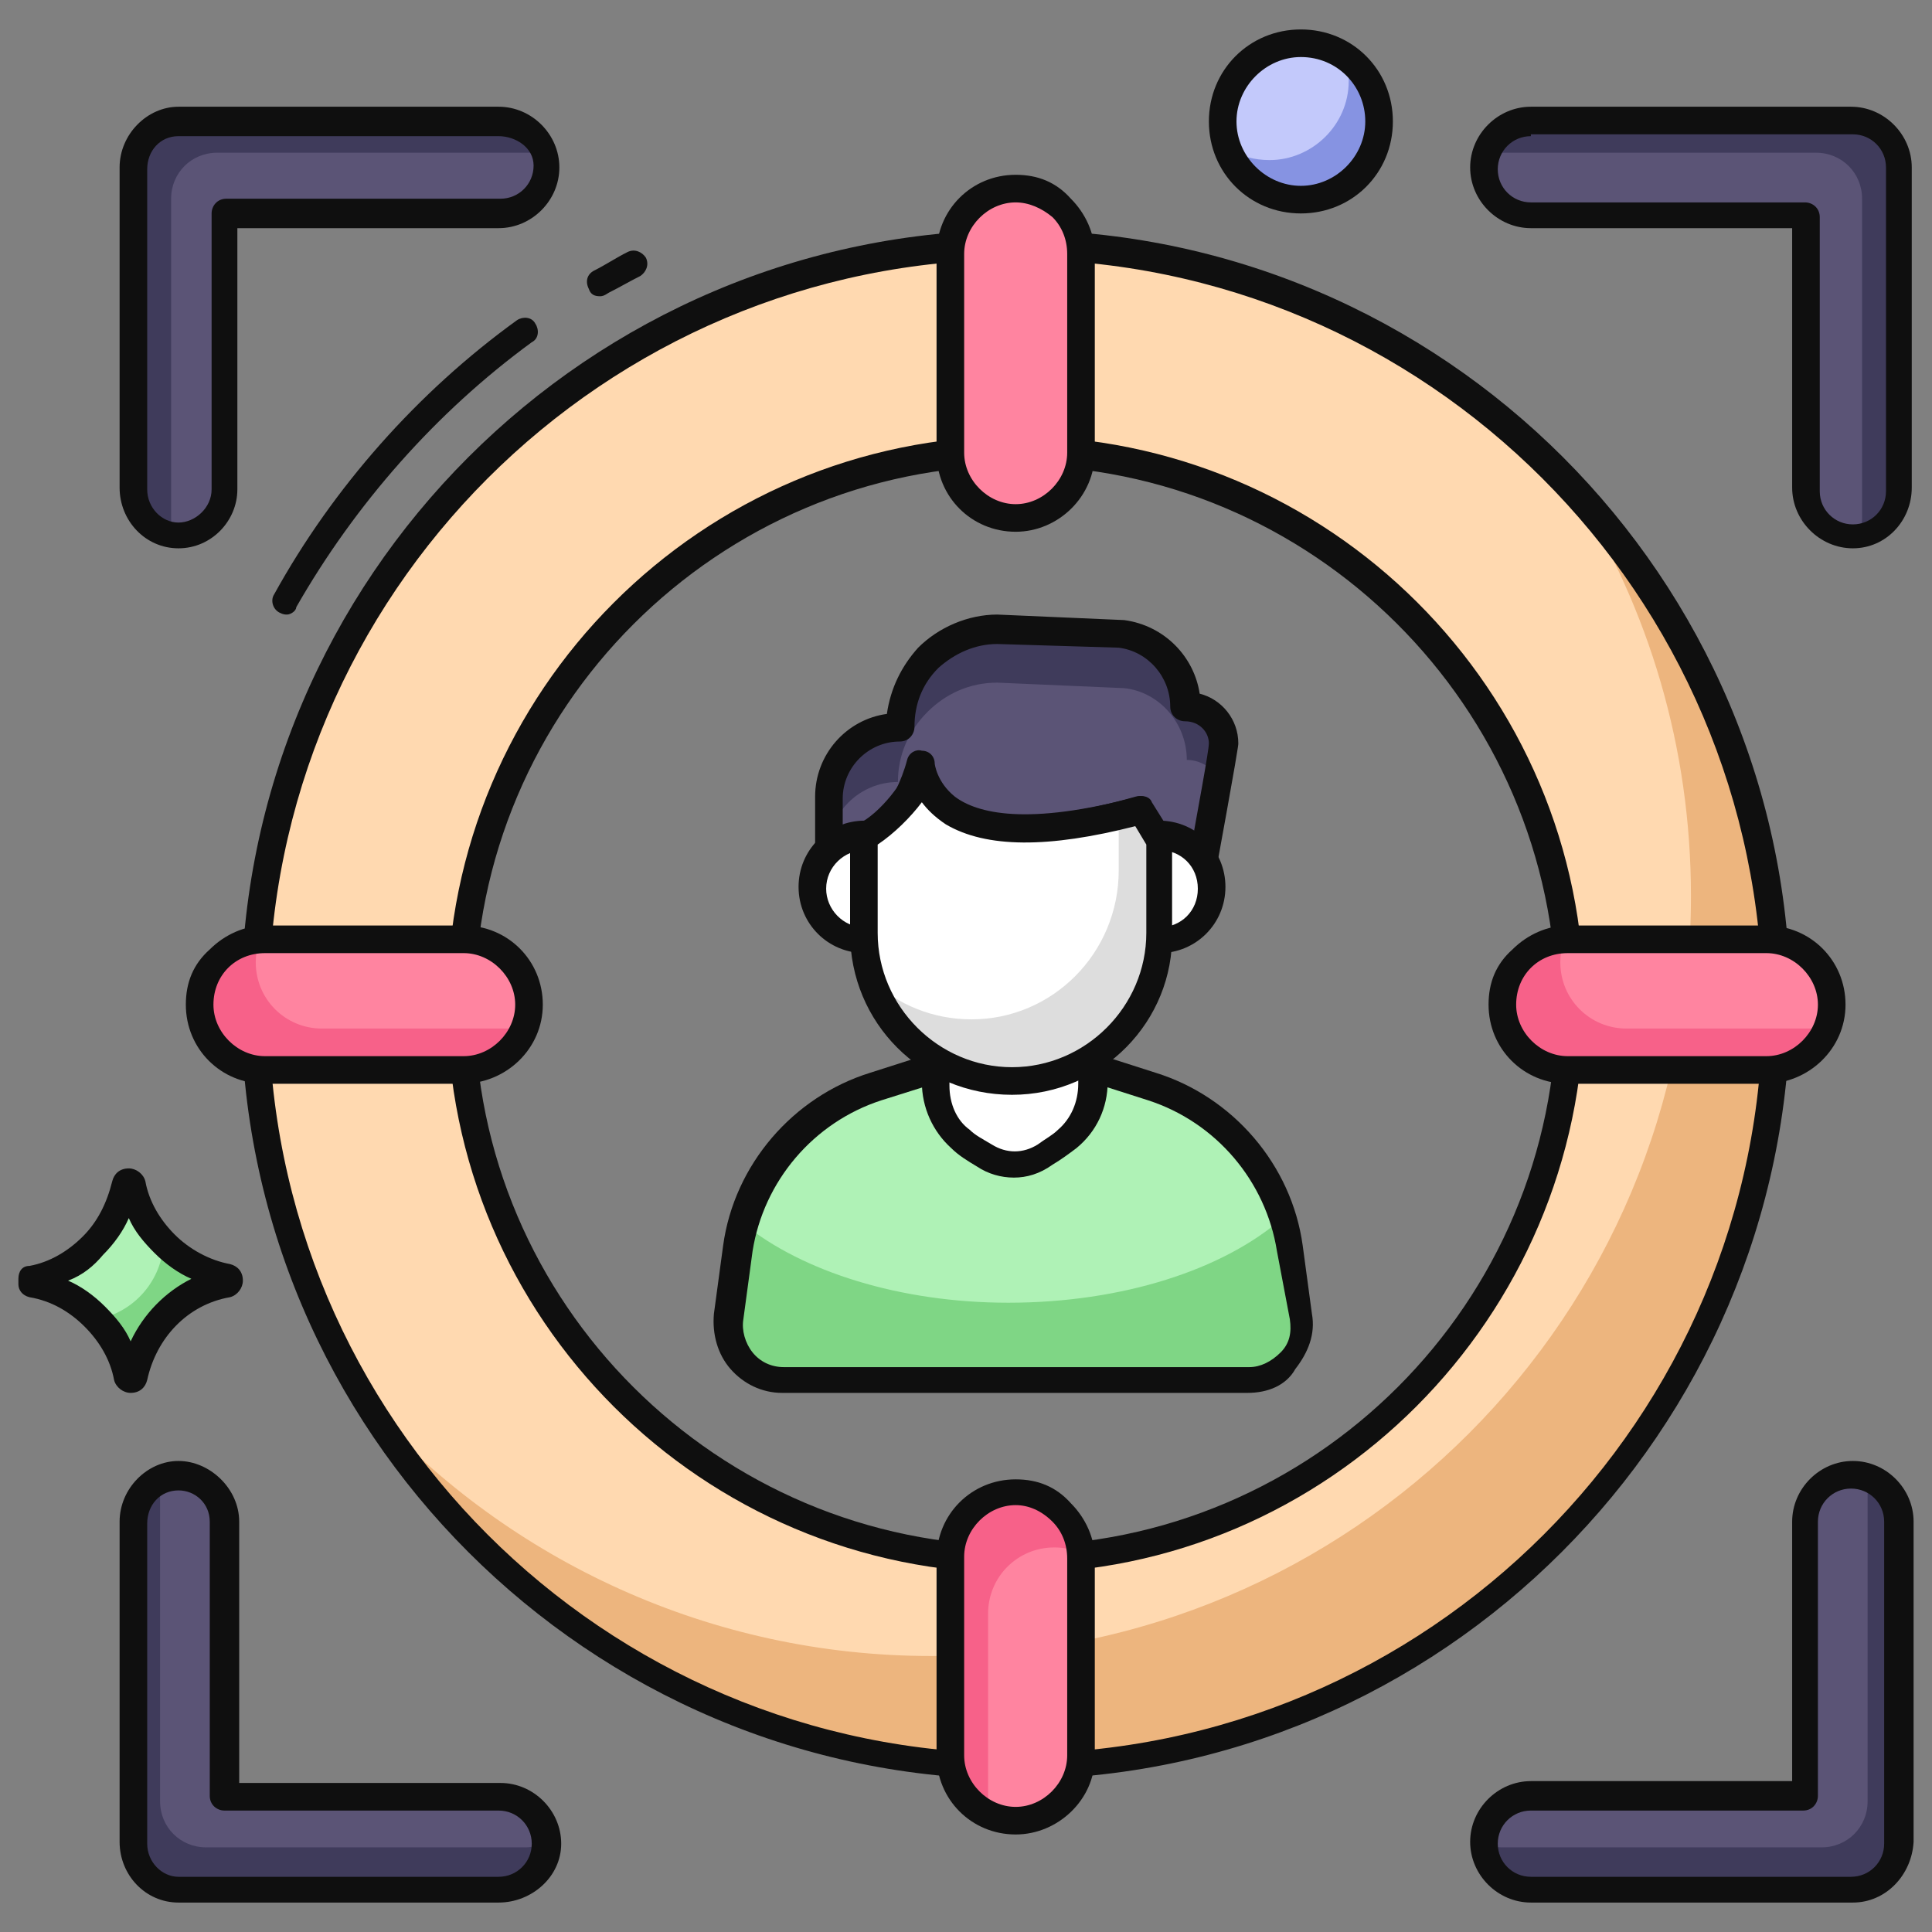
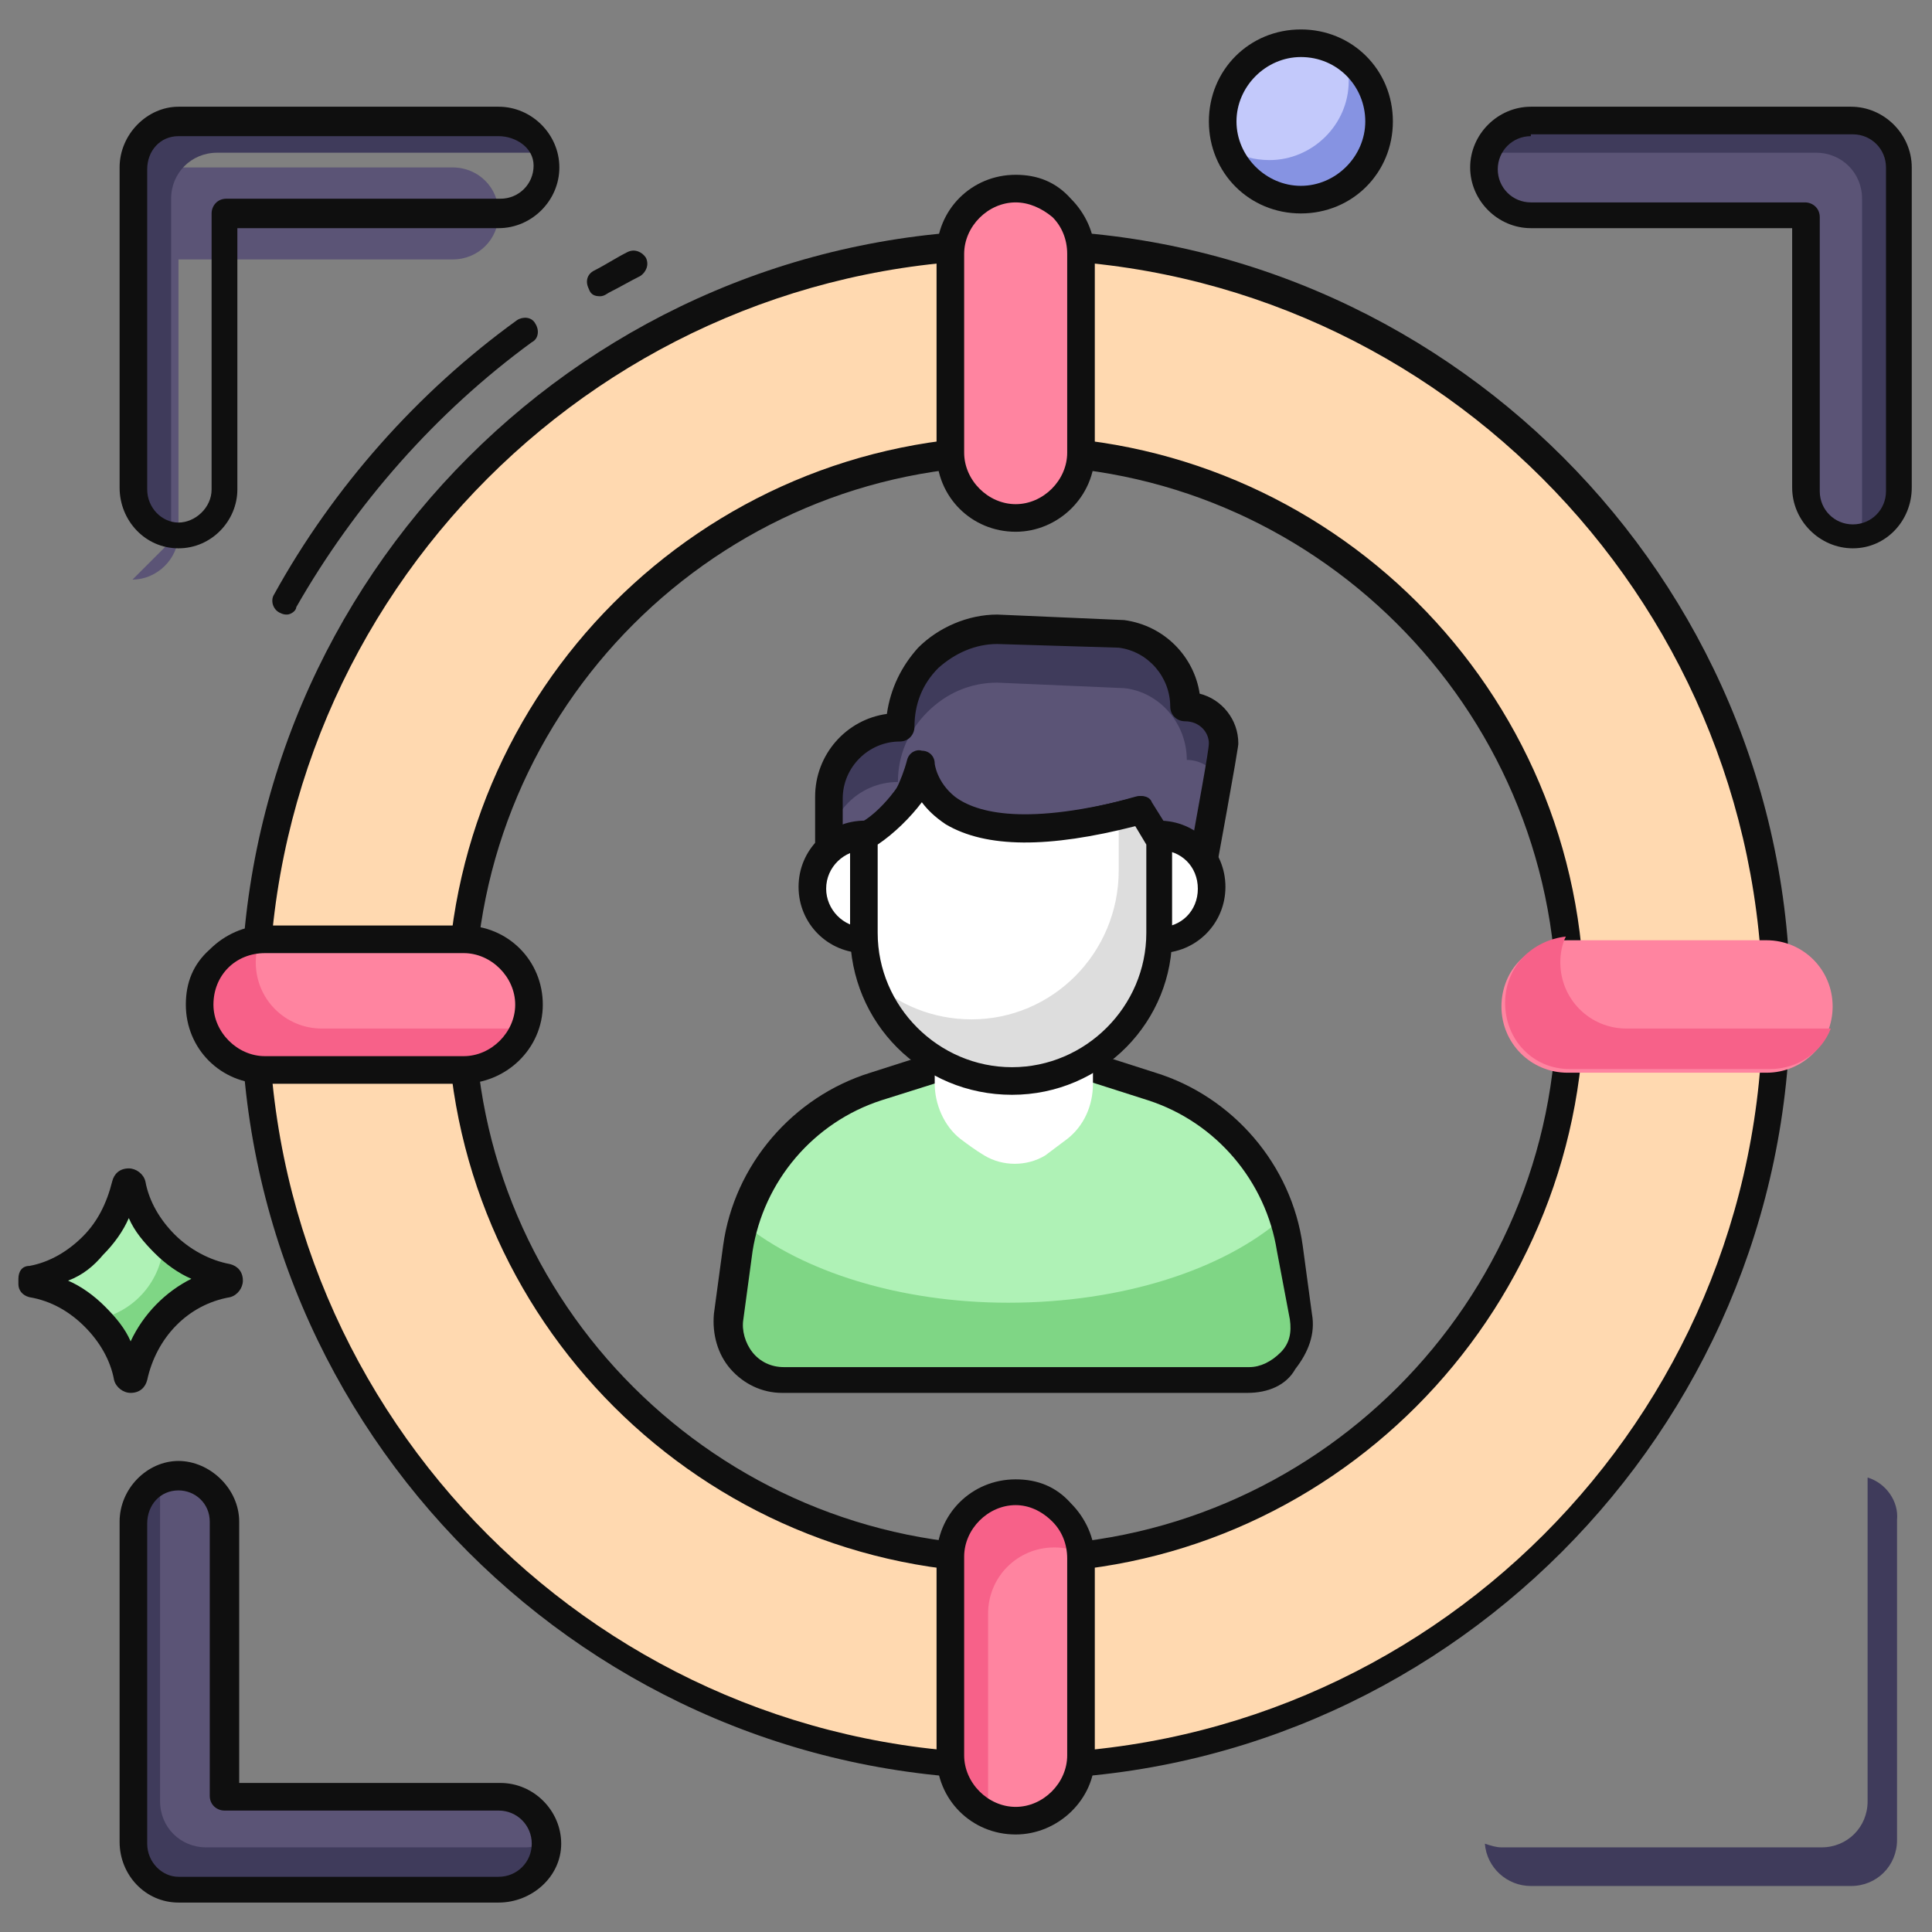
<svg xmlns="http://www.w3.org/2000/svg" id="Layer_1" viewBox="0 0 105 105">
  <rect x="0" y="0" width="105" height="105" fill="#808080" stroke="none" />
  <g>
    <g>
      <g>
        <path d="m55.2 13.3c-22.8 0-41.3 18.5-41.3 41.3s18.5 41.3 41.3 41.3 41.3-18.5 41.3-41.3-18.5-41.3-41.3-41.3zm0 71.4c-16.7 0-30.2-13.5-30.2-30.1s13.5-30.1 30.2-30.1c16.6 0 30.1 13.5 30.1 30.1s-13.5 30.1-30.1 30.1z" fill="#ffd9b0" />
      </g>
    </g>
    <g>
      <g>
-         <path d="m85.6 26.7c4 6.4 6.3 13.9 6.3 22 0 22.8-18.4 41.3-41.3 41.3-12 0-22.9-5.2-30.4-13.4 7.3 11.6 20.2 19.3 35 19.3 22.8 0 41.3-18.5 41.3-41.3 0-10.7-4.2-20.5-10.9-27.9z" fill="#edb57e" />
-       </g>
+         </g>
    </g>
    <g>
      <g>
        <path d="m15.6 33.4c-.1 0-.2 0-.4-.1-.4-.2-.5-.7-.3-1 3.2-5.8 7.8-11 13.2-14.9.3-.2.8-.2 1 .2.2.3.2.8-.2 1-5.2 3.8-9.6 8.8-12.8 14.4 0 .2-.3.4-.5.4zm17-17.3c-.3 0-.5-.1-.6-.4-.2-.4-.1-.8.3-1 .6-.3 1.2-.7 1.8-1 .4-.2.8 0 1 .3.2.4 0 .8-.3 1-.6.3-1.1.6-1.7.9-.3.2-.4.2-.5.2z" fill="#0f0f0f" />
      </g>
    </g>
    <g>
      <g>
        <path d="m55.2 96.7c-23.2 0-42.1-18.9-42.1-42.1s18.9-42.1 42.1-42.1 42.1 18.9 42.1 42.1c-.1 23.2-19 42.1-42.1 42.1zm0-82.6c-22.4 0-40.6 18.2-40.6 40.6s18.2 40.6 40.6 40.6 40.6-18.2 40.6-40.6c-.1-22.4-18.3-40.6-40.6-40.6zm0 71.4c-17 0-30.9-13.8-30.9-30.9 0-17 13.8-30.9 30.9-30.9 17 0 30.9 13.8 30.9 30.9-.1 17-13.9 30.9-30.9 30.9zm0-60.2c-16.2 0-29.4 13.2-29.4 29.4 0 16.1 13.2 29.3 29.4 29.3s29.4-13.2 29.4-29.4c-.1-16.2-13.3-29.3-29.4-29.3z" fill="#0f0f0f" />
      </g>
    </g>
    <g>
      <g>
        <path d="m58.7 13.8v10.8c0 2-1.6 3.6-3.6 3.6s-3.6-1.6-3.6-3.6v-10.8c0-2 1.6-3.6 3.6-3.6 1 0 1.9.4 2.5 1 .7.8 1.1 1.7 1.1 2.6z" fill="#ff84a0" />
      </g>
      <g>
        <path d="m14.2 50.9c-.2.4-.3.9-.3 1.4 0 2 1.6 3.6 3.6 3.6h10.8.3c-.6 1.2-1.9 2.1-3.3 2.1h-10.8c-2 0-3.5-1.6-3.5-3.6 0-1 .4-1.9 1-2.5.6-.5 1.4-.9 2.2-1z" fill="#f76189" />
      </g>
      <g>
        <path d="m58.7 84.7v10.8c0 2-1.6 3.6-3.6 3.6s-3.6-1.6-3.6-3.6v-10.8c0-2 1.6-3.6 3.6-3.6 1 0 1.9.4 2.5 1 .7.7 1.1 1.6 1.1 2.6z" fill="#ff84a0" />
      </g>
    </g>
    <g>
      <g>
        <path d="m14.4 51.1h10.8c2 0 3.6 1.6 3.6 3.6s-1.6 3.6-3.6 3.6h-10.8c-2 0-3.6-1.6-3.6-3.6 0-1 .4-1.9 1-2.5.7-.7 1.6-1.1 2.6-1.1z" fill="#ff84a0" />
      </g>
      <g>
        <path d="m85.2 51.1h10.8c2 0 3.6 1.6 3.6 3.6s-1.6 3.6-3.6 3.6h-10.8c-2 0-3.6-1.6-3.6-3.6 0-1 .4-1.9 1-2.5.7-.7 1.6-1.1 2.6-1.1z" fill="#ff84a0" />
      </g>
    </g>
    <g>
      <g>
        <path d="m55.2 28.9c-2.4 0-4.3-1.9-4.3-4.3v-10.8c0-2.4 1.9-4.3 4.3-4.3 1.2 0 2.2.4 3 1.3.8.8 1.3 1.9 1.3 3v10.8c0 2.4-2 4.3-4.3 4.3zm0-17.9c-1.5 0-2.8 1.3-2.8 2.8v10.8c0 1.5 1.3 2.8 2.8 2.8s2.8-1.3 2.8-2.8v-10.8c0-.8-.3-1.5-.8-2-.6-.5-1.3-.8-2-.8z" fill="#0f0f0f" />
      </g>
      <g>
        <path d="m58.7 84.4c-.4-.2-.9-.3-1.4-.3-2 0-3.6 1.6-3.6 3.6v10.8.3c-1.3-.5-2.2-1.8-2.2-3.3v-10.9c0-2 1.6-3.5 3.6-3.5 1 0 1.9.4 2.5 1 .7.6 1 1.4 1.1 2.3z" fill="#f76189" />
      </g>
      <g>
        <path d="m14.2 50.9c-.2.4-.3.9-.3 1.4 0 2 1.6 3.6 3.6 3.6h10.8.3c-.6 1.2-1.9 2.1-3.3 2.1h-10.8c-2 0-3.5-1.6-3.5-3.6 0-1 .4-1.9 1-2.5.6-.5 1.4-.9 2.2-1z" fill="#f76189" />
      </g>
      <g>
        <path d="m85.1 50.9c-.2.4-.3.9-.3 1.4 0 2 1.6 3.6 3.6 3.6h10.8.3c-.5 1.3-1.8 2.2-3.3 2.2h-10.9c-2 0-3.5-1.6-3.5-3.6 0-1 .4-1.9 1-2.5s1.4-1 2.3-1.1z" fill="#f76189" />
      </g>
      <g>
        <path d="m55.2 99.7c-2.4 0-4.3-1.9-4.3-4.3v-10.7c0-2.4 1.9-4.3 4.3-4.3 1.2 0 2.2.4 3 1.3.8.8 1.3 1.9 1.3 3v10.8c0 2.3-2 4.2-4.3 4.2zm0-17.9c-1.5 0-2.8 1.3-2.8 2.8v10.8c0 1.5 1.3 2.8 2.8 2.8s2.8-1.3 2.8-2.8v-10.7c0-.8-.3-1.5-.8-2-.6-.6-1.3-.9-2-.9z" fill="#0f0f0f" />
      </g>
    </g>
    <g>
      <g>
        <path d="m25.1 58.9h-10.7c-2.4 0-4.3-1.9-4.3-4.3 0-1.2.4-2.2 1.3-3 .8-.8 1.9-1.3 3-1.3h10.8c2.4 0 4.3 1.9 4.3 4.3s-2 4.3-4.4 4.3zm-10.7-7.1c-.8 0-1.5.3-2 .8s-.8 1.2-.8 2c0 1.5 1.3 2.8 2.8 2.8h10.8c1.5 0 2.8-1.3 2.8-2.8s-1.3-2.8-2.8-2.8z" fill="#0f0f0f" />
      </g>
      <g>
-         <path d="m95.9 58.9h-10.7c-2.4 0-4.3-1.9-4.3-4.3 0-1.2.4-2.2 1.3-3 .8-.8 1.9-1.3 3-1.3h10.8c2.4 0 4.3 1.9 4.3 4.3s-2 4.3-4.4 4.3zm-10.7-7.1c-.8 0-1.5.3-2 .8s-.8 1.2-.8 2c0 1.5 1.3 2.8 2.8 2.8h10.8c1.5 0 2.8-1.3 2.8-2.8s-1.3-2.8-2.8-2.8z" fill="#0f0f0f" />
-       </g>
-     </g>
-     <g>
-       <g>
-         <path d="m9.7 29c-1.4 0-2.5-1.1-2.5-2.5v-17.4c0-1.4 1.1-2.5 2.5-2.5h17.4c1.4 0 2.5 1.1 2.5 2.5s-1.1 2.5-2.5 2.5h-14.9v14.9c0 1.4-1.2 2.5-2.5 2.5z" fill="#5b5476" />
+         </g>
+     </g>
+     <g>
+       <g>
+         <path d="m9.7 29c-1.4 0-2.5-1.1-2.5-2.5v-17.4h17.4c1.4 0 2.5 1.1 2.5 2.5s-1.1 2.5-2.5 2.5h-14.9v14.9c0 1.4-1.2 2.5-2.5 2.5z" fill="#5b5476" />
      </g>
    </g>
    <g>
      <g>
        <path d="m29.4 8.3c-.1 0-.1 0-.2 0h-17.4c-1.4 0-2.5 1.1-2.5 2.5v17.4c0 .3.1.6.2.9-1.3-.1-2.3-1.2-2.3-2.5v-17.5c0-1.4 1.1-2.5 2.5-2.5h17.4c1 0 2 .7 2.3 1.7z" fill="#3f3b5b" />
      </g>
    </g>
    <g>
      <g>
-         <path d="m100.7 80.2c1.4 0 2.5 1.1 2.5 2.5v17.4c0 1.4-1.1 2.5-2.5 2.5h-17.5c-1.4 0-2.5-1.1-2.5-2.5s1.1-2.5 2.5-2.5h14.9v-14.9c.1-1.4 1.2-2.5 2.6-2.5z" fill="#5b5476" />
-       </g>
+         </g>
    </g>
    <g>
      <g>
        <path d="m29.6 100.1c0 1.4-1.1 2.5-2.5 2.5h-17.4c-1.4 0-2.5-1.1-2.5-2.5v-17.4c0-1.4 1.1-2.5 2.5-2.5s2.5 1.1 2.5 2.5v14.9h14.9c1.4 0 2.5 1.1 2.5 2.5z" fill="#5b5476" />
      </g>
    </g>
    <g>
      <g>
        <path d="m80.7 9.1c0-1.4 1.1-2.5 2.5-2.5h17.4c1.4 0 2.5 1.1 2.5 2.5v17.4c0 1.4-1.1 2.5-2.5 2.5s-2.5-1.1-2.5-2.5v-14.9h-14.9c-1.3 0-2.5-1.1-2.5-2.5z" fill="#5b5476" />
      </g>
    </g>
    <g>
      <g>
        <g>
          <path d="m9.7 29.8c-1.8 0-3.2-1.5-3.2-3.3v-17.4c0-1.8 1.5-3.3 3.2-3.3h17.4c1.8 0 3.3 1.5 3.3 3.3s-1.5 3.3-3.3 3.3h-14.2v14.2c0 1.7-1.4 3.2-3.2 3.2zm0-22.4c-1 0-1.7.8-1.7 1.8v17.4c0 1 .8 1.8 1.7 1.8s1.8-.8 1.8-1.8v-15c0-.4.3-.8.8-.8h14.9c1 0 1.8-.8 1.8-1.8s-1-1.6-1.9-1.6z" fill="#0f0f0f" />
        </g>
      </g>
      <g>
        <g>
          <g>
            <path d="m101.5 80.3v.2 17.4c0 1.4-1.1 2.5-2.5 2.5h-17.4c-.3 0-.6-.1-.9-.2.1 1.3 1.2 2.3 2.5 2.3h17.4c1.4 0 2.5-1.1 2.5-2.5v-17.4c.1-1-.6-2-1.6-2.3z" fill="#3f3b5b" />
          </g>
        </g>
        <g>
-           <path d="m100.7 103.4h-17.5c-1.8 0-3.3-1.5-3.3-3.3s1.5-3.3 3.3-3.3h14.2v-14.1c0-1.8 1.5-3.3 3.3-3.3s3.3 1.5 3.3 3.3v17.4c-.1 1.8-1.5 3.3-3.3 3.3zm-17.5-5c-1 0-1.8.8-1.8 1.8s.8 1.8 1.8 1.8h17.4c1 0 1.8-.8 1.8-1.8v-17.5c0-1-.8-1.8-1.8-1.8s-1.8.8-1.8 1.8v14.9c0 .4-.3.8-.8.8z" fill="#0f0f0f" />
-         </g>
+           </g>
      </g>
      <g>
        <g>
          <g>
            <path d="m8.7 80.3v.2 17.4c0 1.4 1.1 2.5 2.5 2.5h17.4c.3 0 .6-.1.9-.2-.1 1.3-1.2 2.3-2.5 2.3h-17.4c-1.4 0-2.5-1.1-2.5-2.5v-17.4c0-1 .7-2 1.6-2.3z" fill="#3f3b5b" />
          </g>
        </g>
        <g>
          <g>
            <path d="m81.1 8.3h.2 17.4c1.4 0 2.5 1.1 2.5 2.5v17.4c0 .3-.1.6-.2.9 1.3-.1 2.3-1.2 2.3-2.5v-17.5c0-1.4-1.1-2.5-2.5-2.5h-17.4c-1 0-1.9.7-2.3 1.7z" fill="#3f3b5b" />
          </g>
        </g>
        <g>
          <path d="m27.1 103.4h-17.4c-1.8 0-3.2-1.5-3.2-3.3v-17.4c0-1.8 1.5-3.3 3.2-3.3s3.3 1.5 3.3 3.3v14.2h14.2c1.8 0 3.3 1.5 3.3 3.3s-1.6 3.2-3.4 3.2zm-17.4-22.4c-1 0-1.7.8-1.7 1.8v17.4c0 1 .8 1.8 1.7 1.8h17.4c1 0 1.8-.8 1.8-1.8s-.8-1.8-1.8-1.8h-14.9c-.4 0-.8-.3-.8-.8v-14.9c0-1-.8-1.7-1.7-1.7z" fill="#0f0f0f" />
        </g>
      </g>
      <g>
        <g>
          <path d="m100.7 29.8c-1.8 0-3.3-1.5-3.3-3.3v-14.1h-14.2c-1.8 0-3.3-1.5-3.3-3.3s1.5-3.3 3.3-3.3h17.4c1.8 0 3.3 1.5 3.3 3.3v17.4c0 1.8-1.4 3.3-3.2 3.3zm-17.5-22.4c-1 0-1.8.8-1.8 1.8s.8 1.8 1.8 1.8h14.9c.4 0 .8.3.8.8v14.9c0 1 .8 1.8 1.8 1.8s1.8-.8 1.8-1.8v-17.6c0-1-.8-1.8-1.8-1.8h-17.5z" fill="#0f0f0f" />
        </g>
      </g>
    </g>
    <g>
      <g>
        <g>
          <path d="m67.8 75h-25.3c-1.8 0-3.2-1.6-2.9-3.4l.5-3.7c.6-4.1 3.5-7.5 7.5-8.8l7.5-2.4 7.5 2.4c4 1.3 6.9 4.7 7.5 8.8l.5 3.7c.4 1.8-1 3.4-2.8 3.4z" fill="#aff2b6" />
        </g>
        <g>
          <path d="m67.8 75h-25.3c-1.8 0-3.2-1.6-2.9-3.4l.5-3.7c.1-.5.2-.9.3-1.4 3.2 2.6 8.5 4.3 14.4 4.3 6.2 0 11.7-1.8 14.9-4.6.2.6.3 1.2.4 1.8l.5 3.7c.4 1.7-1 3.3-2.8 3.3z" fill="#7fd685" />
        </g>
        <g>
          <path d="m67.8 75.7h-25.3c-1.1 0-2.1-.5-2.8-1.3s-1-1.9-.9-3l.5-3.7c.6-4.4 3.8-8.1 8-9.4l7.5-2.4h.5l7.5 2.4c4.2 1.3 7.4 5 8 9.4l.5 3.7c.2 1.1-.2 2.1-.9 3-.5.9-1.5 1.3-2.6 1.3zm-12.6-18.2-7.3 2.3c-3.7 1.2-6.4 4.4-7 8.2l-.5 3.7c-.1.6.1 1.3.5 1.8s1 .8 1.7.8h25.3c.6 0 1.2-.3 1.7-.8s.6-1.1.5-1.8l-.7-3.7c-.6-3.8-3.3-7-7-8.2z" fill="#0f0f0f" />
        </g>
        <g>
          <g>
            <g>
              <path d="m59.4 54.8v4.1c0 1.2-.5 2.3-1.4 3-.4.3-.8.6-1.2.9-1 .6-2.3.6-3.3 0-.5-.3-.9-.6-1.3-.9-.9-.7-1.4-1.9-1.4-3v-4.1z" fill="#fff" />
            </g>
            <g>
-               <path d="m55.1 64c-.7 0-1.4-.2-2-.6-.5-.3-1-.6-1.4-1-1-.9-1.6-2.2-1.6-3.6v-4.1c0-.4.3-.8.8-.8h8.5c.4 0 .8.3.8.8v4.1c0 1.4-.6 2.7-1.7 3.6-.4.3-.8.6-1.3.9-.7.5-1.4.7-2.1.7zm-3.5-8.4v3.4c0 1 .4 1.9 1.1 2.4.3.3.7.5 1.2.8.8.5 1.7.5 2.5 0 .4-.3.8-.5 1.1-.8.7-.6 1.1-1.5 1.1-2.5v-3.4h-7z" fill="#0f0f0f" />
-             </g>
+               </g>
          </g>
          <g>
            <g>
              <path d="m65 48.8s1.5-8.1 1.5-8.3c0-1.1-.8-2-2-2 0-2-1.5-3.7-3.4-3.9l-6.9-.3c-1.5 0-2.8.6-3.8 1.6s-1.6 2.3-1.6 3.8c-2.1 0-3.8 1.7-3.8 3.8v5.4s4-3.4 5-7.3c0 0 .2 5.6 11.9 2.4z" fill="#5b5476" />
            </g>
            <g>
              <path d="m66.5 40.5c0 .1-.1.8-.3 1.8-.3-.6-1-1-1.7-1 0-2-1.5-3.7-3.4-3.9l-6.9-.3c-1.5 0-2.8.6-3.8 1.6s-1.6 2.3-1.6 3.8c-2.1 0-3.8 1.7-3.8 3.8v-2.8c0-2.1 1.7-3.8 3.8-3.8 0-1.5.6-2.8 1.6-3.8s2.3-1.6 3.8-1.6l6.9.3c2 .3 3.4 1.9 3.4 3.9 1.2 0 2 .9 2 2z" fill="#3f3b5b" />
            </g>
            <g>
              <path d="m65 49.6c-.3 0-.5-.1-.6-.4l-2.7-4.4c-5 1.3-8.6 1.2-10.7-.4-.4-.3-.7-.6-.9-.9-1.5 3.2-4.4 5.7-4.6 5.8-.2.2-.5.2-.8.1s-.4-.4-.4-.7v-5.4c0-2.3 1.7-4.2 3.9-4.5.2-1.4.8-2.6 1.7-3.6 1.1-1.1 2.7-1.8 4.3-1.8l6.9.3c2.2.3 3.8 2 4.1 4 1.2.3 2.1 1.4 2.1 2.7 0 .1 0 .3-1.5 8.5-.1.3-.3.5-.6.6-.1.1-.1.1-.2.1zm-10.8-14.6c-1.2 0-2.3.5-3.2 1.3-.9.9-1.3 2-1.3 3.2 0 .4-.3.8-.8.8-1.7 0-3.1 1.4-3.1 3.1v3.6c1.2-1.3 2.9-3.4 3.5-5.7.1-.4.5-.6.8-.5.4 0 .7.3.7.7 0 0 .1 1 1.1 1.8 1.2.9 3.9 1.6 9.9 0 .3-.1.7 0 .8.3l2 3.2c.5-2.8 1.1-6 1.1-6.4 0-.6-.5-1.2-1.3-1.2-.4 0-.8-.3-.8-.8 0-1.6-1.2-3-2.8-3.2z" fill="#0f0f0f" />
            </g>
            <g>
              <g>
                <circle cx="47" cy="48.3" fill="#fff" r="2.8" />
              </g>
              <g>
                <circle cx="63" cy="48.3" fill="#fff" r="2.8" />
              </g>
            </g>
            <g>
              <path d="m47 51.8c-2 0-3.6-1.6-3.6-3.6s1.6-3.6 3.6-3.6 3.6 1.6 3.6 3.6c-.1 2-1.7 3.6-3.6 3.6zm0-5.6c-1.1 0-2.1.9-2.1 2.1 0 1.1.9 2.1 2.1 2.1s2.1-.9 2.1-2.1c-.1-1.2-1-2.1-2.1-2.1z" fill="#0f0f0f" />
            </g>
            <g>
              <path d="m63 51.8c-2 0-3.6-1.6-3.6-3.6s1.6-3.6 3.6-3.6 3.6 1.6 3.6 3.6-1.6 3.6-3.6 3.6zm0-5.6c-1.1 0-2.1.9-2.1 2.1 0 1.1.9 2.1 2.1 2.1s2.1-.9 2.1-2.1-.9-2.1-2.1-2.1z" fill="#0f0f0f" />
            </g>
            <g>
              <g>
                <path d="m63 45.7v5c0 4.5-3.6 8.1-8 8.1-4.5 0-8.1-3.6-8.1-8.1v-5.2c1.5-.7 3-2.8 3.1-3.6.3 1.1 1.9 4.8 12 2.1z" fill="#fff" />
              </g>
            </g>
            <g>
              <g>
                <path d="m63.1 45.7v5c0 4.5-3.6 8.1-8.1 8.1-3.6 0-6.6-2.3-7.6-5.5 1.4 1.3 3.3 2.1 5.4 2.1 4.4 0 8-3.6 8-8.1v-3c.4-.1.7-.2 1.1-.3z" fill="#ddd" />
              </g>
            </g>
            <g>
              <path d="m55 59.5c-4.9 0-8.8-3.9-8.8-8.8v-5.2c0-.3.2-.6.4-.7 1.3-.6 2.6-2.5 2.7-3 .1-.4.4-.6.7-.6s.7.2.8.6.4 1.2 1.3 1.7c1.3.8 4 1.4 9.6-.2.3-.1.7 0 .8.3l1.1 1.7c.1.1.1.3.1.4v5c.1 4.8-3.8 8.8-8.7 8.8zm-7.3-13.6v4.8c0 4 3.3 7.3 7.3 7.3s7.3-3.3 7.3-7.3v-4.8l-.6-1c-4.7 1.2-8.1 1.2-10.3-.1-.6-.4-1-.8-1.3-1.2-.6.8-1.5 1.7-2.4 2.3z" fill="#0f0f0f" />
            </g>
          </g>
        </g>
      </g>
    </g>
    <g>
      <path d="m75 6.6c0 2.4-1.9 4.3-4.2 4.3-2.4 0-4.3-1.9-4.3-4.3 0-2.3 1.9-4.2 4.3-4.2 2.3 0 4.2 1.9 4.2 4.2z" fill="#c3c9fb" />
    </g>
    <g>
      <path d="m75 6.6c0 2.3-1.9 4.3-4.2 4.3-1.8 0-3.4-1.2-4-2.8.6.4 1.4.6 2.2.6 2.3 0 4.3-1.9 4.3-4.3 0-.5-.1-1-.2-1.4 1.1.8 1.9 2.1 1.9 3.6z" fill="#8693e2" />
    </g>
    <g>
      <path d="m70.7 11.6c-2.8 0-5-2.2-5-5s2.2-5 5-5 5 2.2 5 5-2.2 5-5 5zm0-8.5c-1.9 0-3.5 1.6-3.5 3.5s1.6 3.5 3.5 3.5 3.5-1.6 3.5-3.5-1.5-3.5-3.5-3.5z" fill="#0f0f0f" />
    </g>
    <g>
      <path d="m1.8 69.5c1.3-.3 2.4-.9 3.3-1.8s1.5-2 1.8-3.3c0-.2.2-.2.3 0 .3 1.3.9 2.4 1.8 3.3s2 1.5 3.3 1.8c.2 0 .2.2 0 .3-2.6.5-4.6 2.6-5.1 5.1 0 .1-.2.1-.2 0-.3-1.3-.9-2.4-1.8-3.3s-2-1.5-3.3-1.8v-.3z" fill="#aff2b6" />
    </g>
    <g>
      <path d="m12.4 69.7c-2.6.5-4.6 2.6-5.1 5.1-.1.2-.3.2-.3.1-.3-1.2-.8-2.3-1.7-3.2 2-.4 3.5-2.1 3.6-4.2 0 .1.1.1.1.1.9.9 2 1.5 3.3 1.8.2.1.2.3.1.3z" fill="#7fd685" />
    </g>
    <g>
      <path d="m7.1 75.7c-.4 0-.8-.3-.9-.7-.2-1.1-.8-2.1-1.6-2.9s-1.8-1.4-3-1.6c-.4-.1-.6-.4-.6-.7v-.3c0-.4.2-.7.6-.7 1.1-.2 2.1-.8 2.9-1.6s1.3-1.8 1.6-3c.1-.4.4-.7.9-.7.4 0 .8.3.9.7.2 1.1.8 2.1 1.6 2.9s1.9 1.4 3 1.6c.4.1.7.4.7.9 0 .4-.3.8-.7.9-2.3.4-4 2.2-4.5 4.5-.1.4-.4.7-.9.7zm-3.4-6.1c.7.3 1.4.8 2 1.4s1.1 1.2 1.4 1.9c.7-1.5 1.9-2.7 3.3-3.4-.7-.3-1.4-.8-2-1.4s-1.1-1.2-1.4-1.9c-.3.7-.8 1.4-1.4 2-.5.6-1.1 1.1-1.9 1.4z" fill="#0f0f0f" />
    </g>
  </g>
</svg>